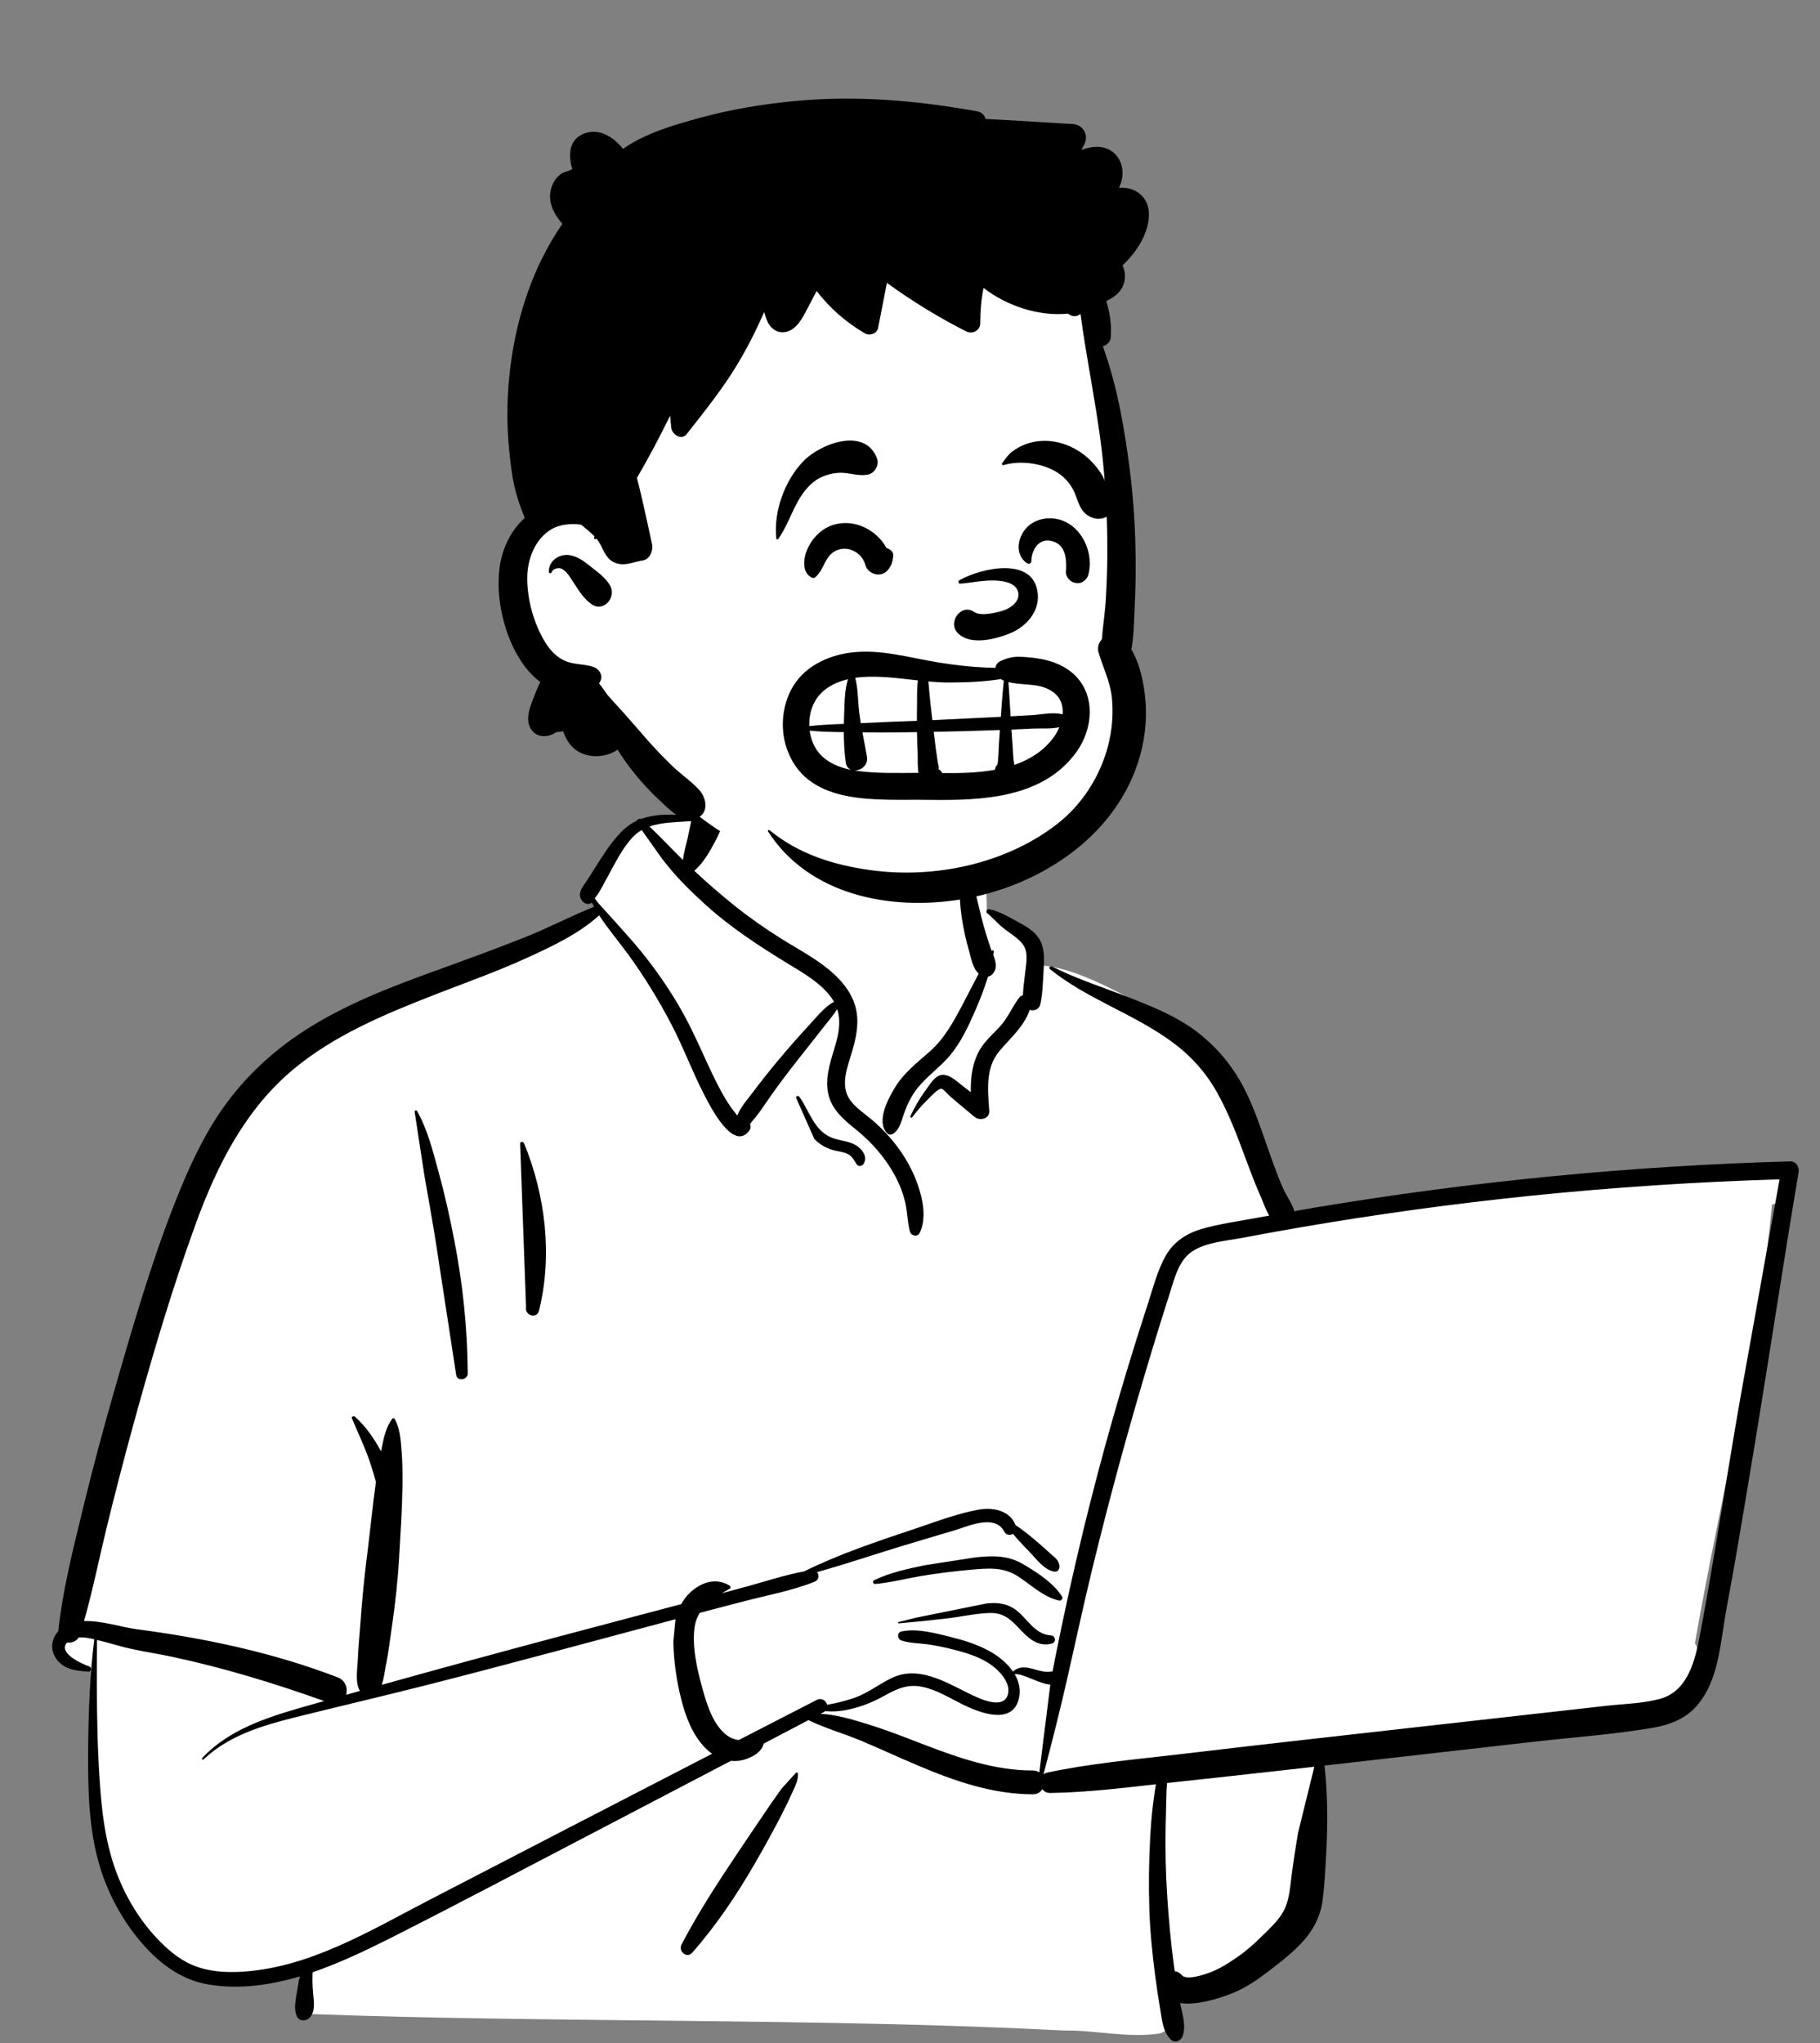
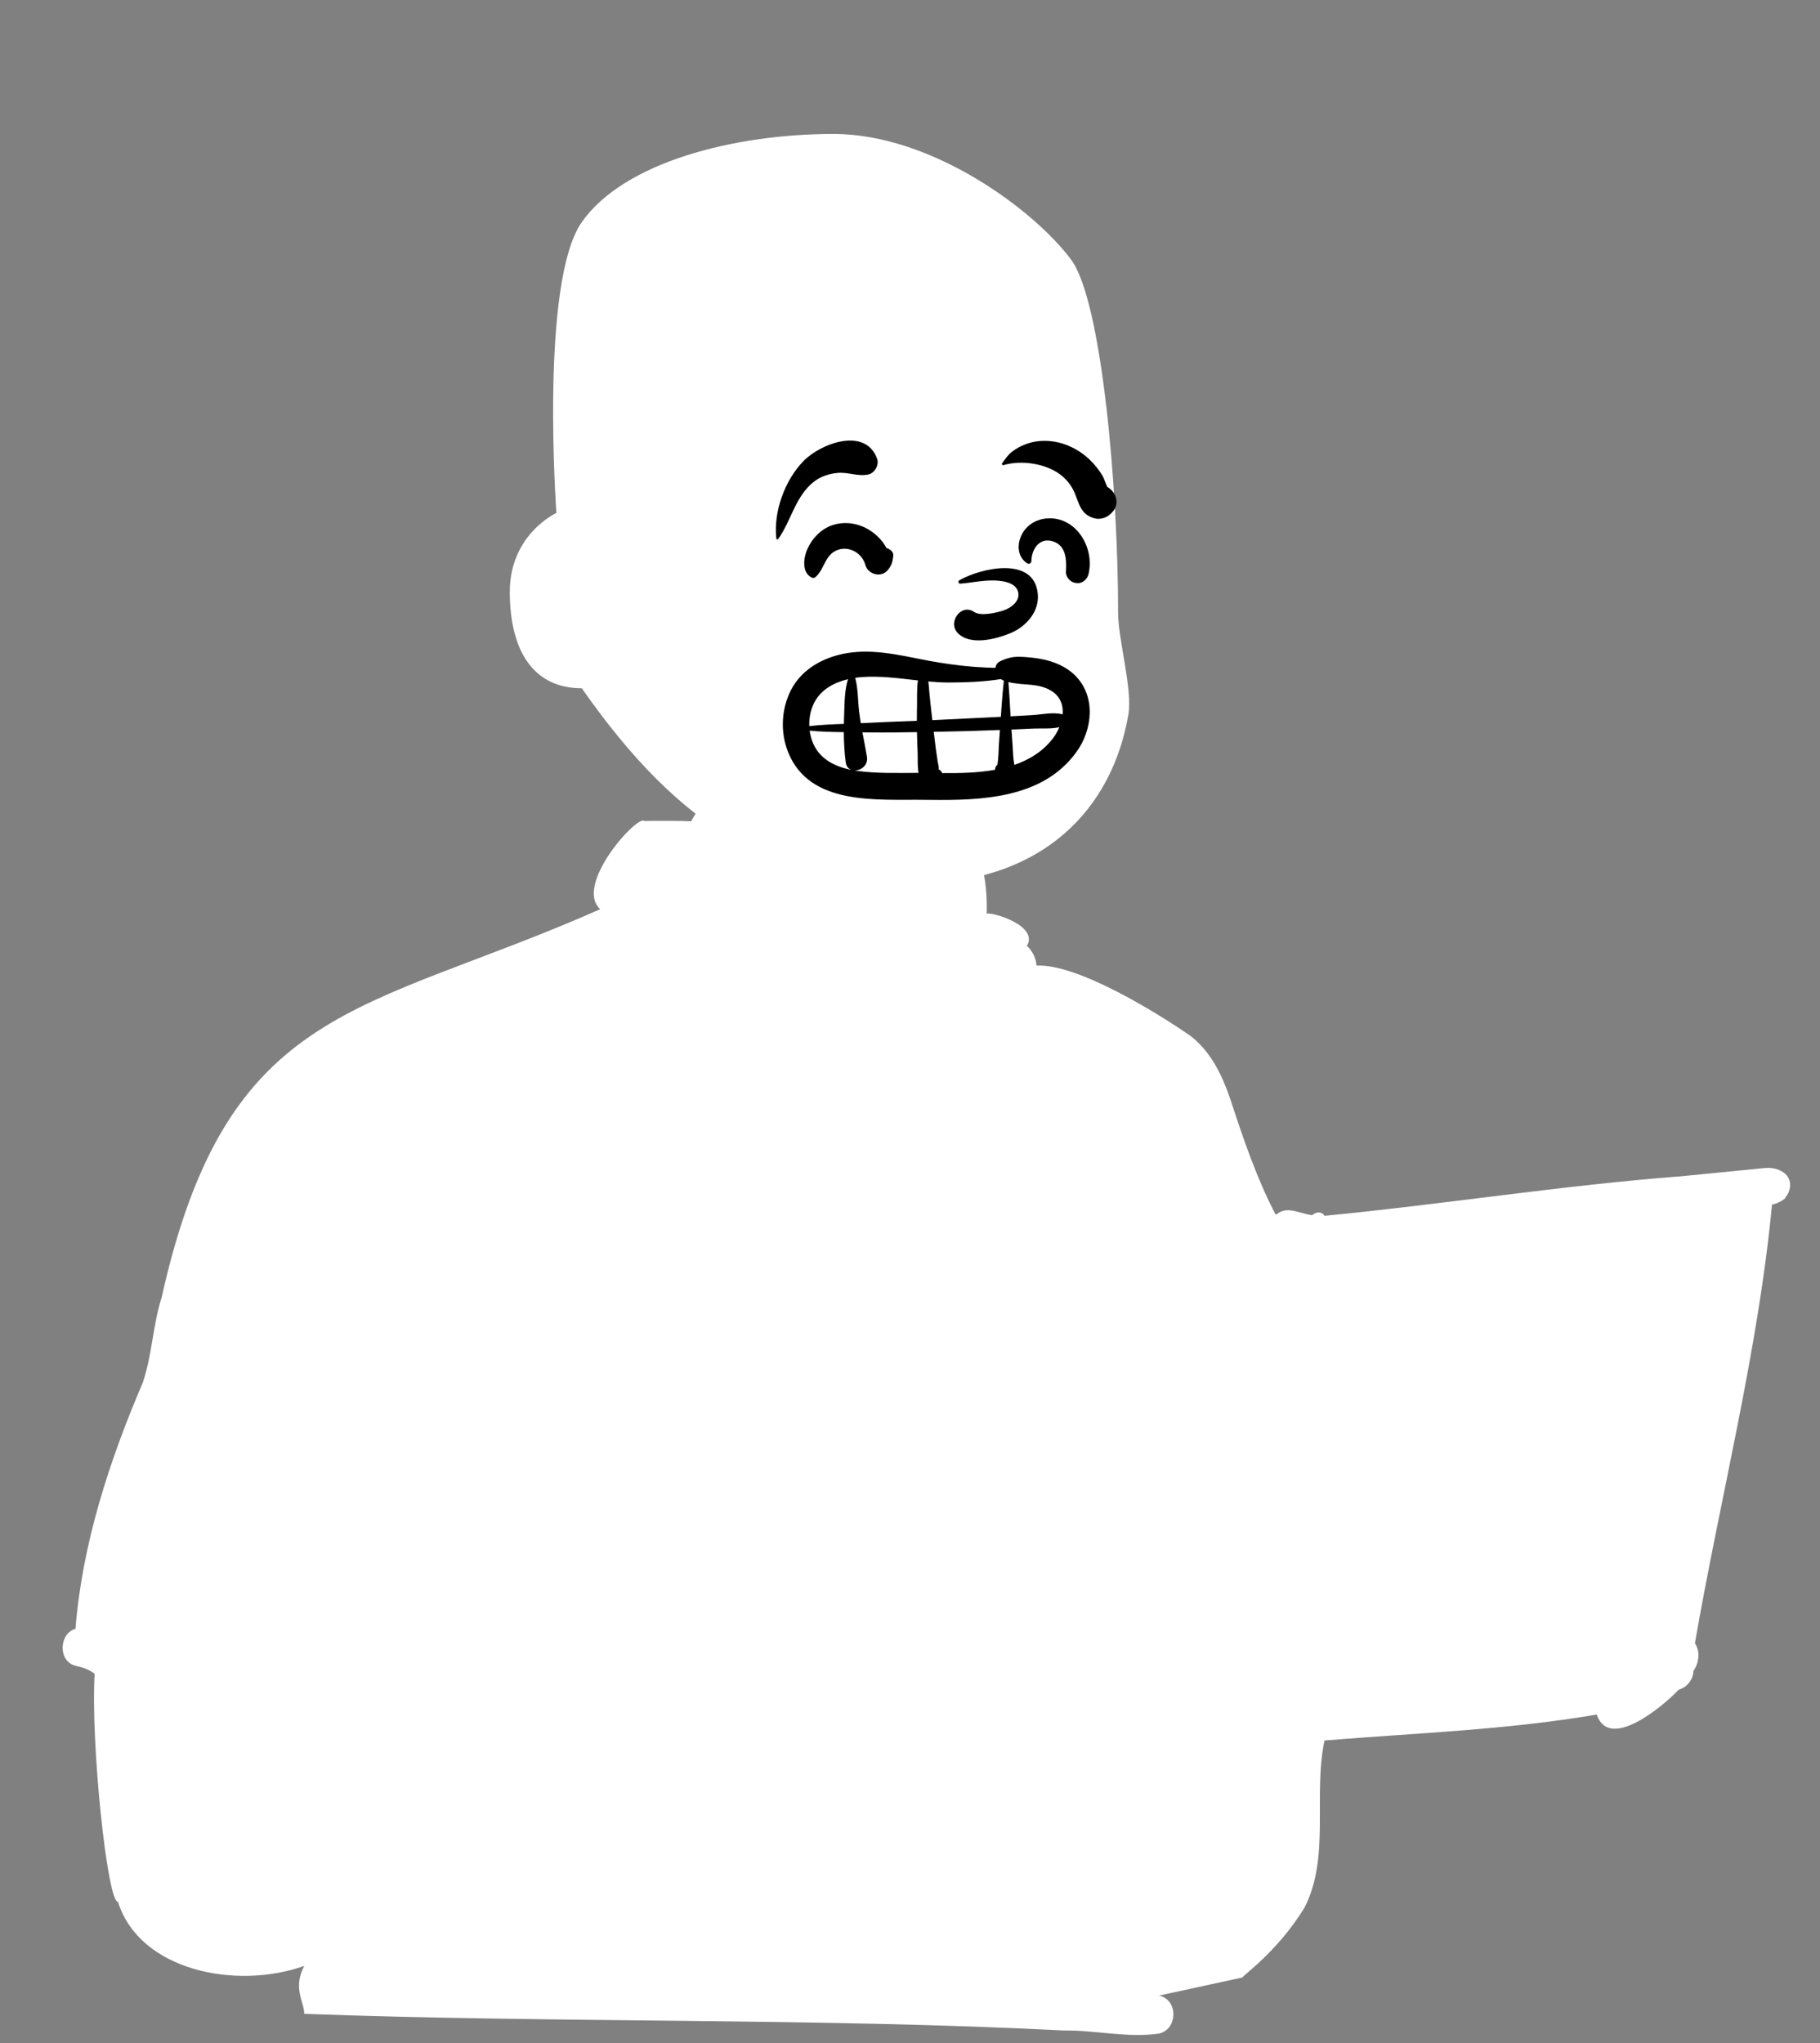
<svg xmlns="http://www.w3.org/2000/svg" width="49" height="55" viewBox="0 0 49 55" fill="none">
  <rect x="0" y="0" width="49" height="55" fill="#808080" stroke="none" />
  <path fill-rule="evenodd" clip-rule="evenodd" d="M47.277 31.467C46.607 31.533 45.936 31.599 45.266 31.665C42.055 31.91 38.846 32.423 35.66 32.73C35.58 32.601 35.425 32.622 35.331 32.712C35.013 32.684 34.656 32.441 34.368 32.694C34.359 32.693 34.35 32.691 34.34 32.69C33.828 31.706 33.473 30.655 33.129 29.604C32.909 28.957 32.614 28.332 32.068 27.898C31.137 27.251 29.002 25.939 27.908 25.994C27.89 25.798 27.798 25.596 27.648 25.465C27.979 24.902 26.658 24.534 26.564 24.599C26.624 22.717 25.739 21.082 23.787 20.707C22.038 20.342 19.551 20.281 18.61 22.109C18.507 22.098 17.45 22.092 17.348 22.104C17.189 21.902 15.443 23.811 16.158 24.476C9.76 27.307 6.123 26.969 4.352 34.928C4.112 35.676 4.095 36.494 3.842 37.225C2.943 39.326 2.213 41.563 2.032 43.849C1.593 43.962 1.543 44.735 2.051 44.847C2.245 44.89 2.407 44.948 2.548 45.059C2.438 46.932 2.891 51.212 3.176 51.198C3.758 53.051 6.353 53.574 8.191 52.923C7.874 53.519 8.191 53.894 8.191 54.212C14.802 54.462 22.032 54.318 28.641 54.661C29.487 54.649 30.376 54.869 31.21 54.743C31.719 54.621 31.719 53.821 31.203 53.722L33.458 53.232C33.407 53.213 34.387 52.561 35.127 51.343C35.816 49.981 35.347 48.336 35.66 46.854C38.098 46.654 40.577 46.569 42.989 46.156C43.318 47.14 44.742 45.963 45.194 45.489C45.194 45.489 45.193 45.488 45.193 45.487C45.412 45.427 45.587 45.222 45.593 44.979C45.747 44.759 45.779 44.45 45.632 44.238C46.307 40.341 47.336 36.362 47.708 32.429C47.839 32.4 47.963 32.342 48.068 32.254L48.06 32.245C48.237 32.047 48.272 31.704 47.975 31.536C47.736 31.399 47.537 31.442 47.277 31.467Z" fill="white" />
-   <path fill-rule="evenodd" clip-rule="evenodd" d="M18.732 21.685C18.931 21.184 19.604 21.378 19.529 21.905C19.484 22.22 19.312 22.553 19.157 22.829C19.031 23.054 18.887 23.273 18.692 23.442C19.039 23.766 19.4 24.078 19.769 24.375C20.173 24.699 20.597 24.997 21.036 25.271C21.42 25.512 21.822 25.725 22.185 25.999C22.522 26.254 22.829 26.561 22.985 26.961C23.151 27.388 23.079 27.828 22.956 28.254L22.942 28.303C22.817 28.725 22.601 29.234 22.901 29.632C23.054 29.834 23.276 29.978 23.469 30.14C23.639 30.283 23.799 30.44 23.947 30.608C24.267 30.974 24.527 31.387 24.692 31.846L24.707 31.888C24.848 32.295 24.951 32.793 24.76 33.192C24.706 33.307 24.529 33.269 24.499 33.158C24.43 32.905 24.433 32.641 24.375 32.385C24.315 32.119 24.214 31.866 24.083 31.627C23.829 31.164 23.485 30.769 23.079 30.435L22.957 30.336C22.64 30.076 22.349 29.8 22.285 29.369C22.216 28.908 22.401 28.47 22.519 28.033C22.602 27.73 22.629 27.438 22.54 27.164C22.43 27.342 22.282 27.511 22.164 27.662C21.929 27.963 21.692 28.261 21.456 28.561C21.214 28.868 20.978 29.18 20.753 29.499C20.652 29.643 20.553 29.787 20.453 29.931C20.379 30.039 20.275 30.147 20.194 30.258C20.213 30.317 20.212 30.385 20.176 30.433C19.745 31.016 19.131 29.8 18.971 29.493C18.645 28.867 18.403 28.202 18.076 27.576C17.737 26.928 17.352 26.297 16.922 25.705C16.662 25.347 16.37 25.01 16.132 24.641C15.572 25.149 14.835 25.49 14.157 25.799C13.413 26.138 12.64 26.416 11.877 26.71L11.651 26.798C10.336 27.311 8.99 27.875 7.897 28.787C6.613 29.858 5.853 31.352 5.287 32.898C4.636 34.678 4.097 36.507 3.595 38.334C3.338 39.269 3.095 40.208 2.865 41.15C2.663 41.98 2.496 42.818 2.262 43.64C2.736 43.623 3.277 43.806 3.682 43.859C5.527 44.101 7.347 44.486 9.089 45.153C9.304 45.235 9.367 45.45 9.32 45.625C9.444 45.59 9.568 45.554 9.692 45.519C9.556 45.311 9.621 44.938 9.632 44.707L9.632 44.691C9.643 44.384 9.677 44.076 9.698 43.768C9.739 43.183 9.793 42.601 9.864 42.019L9.883 41.873C9.963 41.24 10.023 40.603 10.111 39.97L10.122 39.898C10.08 39.736 10.03 39.576 9.979 39.417C9.841 38.993 9.646 38.594 9.476 38.184C9.456 38.136 9.525 38.108 9.557 38.137C9.846 38.397 10.075 38.726 10.259 39.071C10.262 39.054 10.265 39.038 10.268 39.022L10.289 38.918C10.341 38.666 10.404 38.4 10.559 38.196C10.575 38.174 10.608 38.169 10.623 38.196C10.771 38.447 10.788 38.764 10.811 39.049C10.837 39.372 10.84 39.699 10.835 40.022C10.826 40.654 10.782 41.288 10.746 41.92C10.711 42.54 10.643 43.153 10.555 43.767L10.538 43.882C10.495 44.174 10.46 44.47 10.403 44.761L10.387 44.84C10.357 44.984 10.338 45.187 10.277 45.356C11.833 44.921 13.392 44.497 14.953 44.081C16.081 43.779 17.21 43.483 18.339 43.184C18.399 43.077 18.473 42.976 18.566 42.886C18.871 42.591 19.275 42.459 19.646 42.687C19.676 42.705 19.678 42.752 19.646 42.77C19.575 42.809 19.503 42.849 19.434 42.891L20.112 42.707C20.618 42.569 21.131 42.398 21.65 42.302C22.605 41.83 23.632 41.489 24.639 41.152L24.757 41.112C25.273 40.936 25.805 40.739 26.338 40.642C26.727 40.57 27.185 40.656 27.342 41.056C27.54 41.187 27.727 41.34 27.907 41.492C28.037 41.601 28.162 41.717 28.289 41.83L28.312 41.851C28.416 41.941 28.498 42.001 28.524 42.144C28.537 42.218 28.49 42.319 28.399 42.309C28.119 42.279 27.892 41.955 27.703 41.761C27.556 41.612 27.409 41.457 27.275 41.293C27.197 41.335 27.09 41.328 27.041 41.234C26.784 40.747 26.079 41.084 25.69 41.2L25.131 41.365C24.852 41.448 24.573 41.531 24.295 41.616C23.529 41.848 22.768 42.108 21.995 42.322C22.064 42.398 22.055 42.533 21.924 42.584C21.319 42.822 20.656 42.945 20.028 43.107C19.631 43.21 19.235 43.314 18.839 43.418C18.771 43.528 18.722 43.653 18.701 43.798C18.626 44.331 18.771 44.946 18.913 45.461L18.935 45.538C19.052 45.953 19.223 46.461 19.581 46.723C19.668 46.787 19.779 46.831 19.891 46.841C20.591 46.481 21.291 46.12 21.991 45.761C22.121 45.694 22.241 45.784 22.27 45.892C22.517 45.851 22.763 45.787 22.988 45.711C23.364 45.583 23.659 45.339 24.012 45.17C24.696 44.843 25.395 45.244 26.007 45.55L26.148 45.619C26.422 45.752 26.994 46.008 27.125 45.644C27.253 45.291 26.85 44.914 26.59 44.755C26.28 44.566 25.919 44.465 25.568 44.381C25.368 44.332 25.165 44.293 24.962 44.264C24.73 44.232 24.492 44.237 24.269 44.162C24.158 44.125 24.141 43.949 24.269 43.92C24.612 43.842 25.021 43.927 25.378 44.014L25.565 44.06C25.925 44.148 26.289 44.259 26.617 44.436C26.856 44.564 27.108 44.759 27.272 44.998C27.415 44.865 27.593 44.869 27.778 44.919L27.878 44.947C28.044 44.992 28.179 45.024 28.34 44.992C28.362 44.875 28.384 44.757 28.407 44.639C28.638 43.483 28.89 42.332 29.169 41.186C29.649 39.211 30.205 37.257 30.832 35.322L30.895 35.129C31.039 34.687 31.156 34.205 31.389 33.798C31.609 33.414 31.962 33.193 32.382 33.075C32.858 32.942 33.358 32.873 33.844 32.783C33.952 32.763 34.061 32.744 34.169 32.724C34.078 32.559 34.009 32.371 33.948 32.227L33.937 32.202C33.804 31.9 33.686 31.592 33.571 31.283L33.485 31.051C33.278 30.492 33.063 29.941 32.772 29.418C32.465 28.867 32.058 28.417 31.551 28.045C30.516 27.285 29.269 26.898 28.265 26.086C28.224 26.052 28.277 25.995 28.319 26.017C28.996 26.357 29.728 26.589 30.433 26.866L30.572 26.921C31.129 27.142 31.694 27.382 32.176 27.74C32.714 28.139 33.138 28.634 33.456 29.223C33.769 29.804 33.97 30.454 34.191 31.074L34.25 31.239C34.34 31.487 34.432 31.734 34.537 31.975C34.621 32.166 34.778 32.385 34.849 32.604C35.044 32.57 35.238 32.536 35.433 32.503C39.652 31.799 43.918 31.385 48.194 31.264C48.361 31.259 48.448 31.419 48.423 31.564C48.013 33.992 47.648 36.427 47.248 38.856C47.073 39.917 46.895 40.976 46.713 42.035C46.621 42.571 46.514 43.106 46.426 43.643C46.356 44.077 46.304 44.514 46.183 44.938C46.075 45.318 45.908 45.684 45.634 45.974C45.338 46.287 44.926 46.438 44.511 46.51C43.457 46.691 42.377 46.765 41.315 46.886L35.66 47.529C35.742 48.281 35.749 49.021 35.711 49.781L35.689 50.196C35.671 50.529 35.65 50.864 35.602 51.194C35.542 51.608 35.353 51.959 35.074 52.269C34.817 52.553 34.506 52.796 34.203 53.028C33.889 53.269 33.564 53.502 33.194 53.651L33.146 53.67C32.822 53.797 32.214 53.993 31.771 53.922C31.828 54.212 31.941 54.524 31.841 54.812C31.795 54.945 31.621 55.012 31.514 54.898C31.302 54.673 31.286 54.376 31.235 54.082C31.183 53.777 31.138 53.47 31.098 53.163C31.021 52.569 30.961 51.969 30.943 51.37C30.924 50.755 30.931 50.138 30.964 49.524C30.981 49.208 31.002 48.893 31.042 48.579C31.059 48.445 31.077 48.311 31.097 48.178C31.104 48.129 31.112 48.081 31.121 48.032L30.613 48.09C29.835 48.177 29.056 48.255 28.273 48.267C28.18 48.269 28.109 48.227 28.062 48.165C28.012 48.246 27.926 48.304 27.802 48.303C26.707 48.299 25.688 47.941 24.692 47.519C24.191 47.307 23.697 47.076 23.194 46.865C22.725 46.669 22.224 46.528 21.766 46.306L20.563 46.937C20.554 46.968 20.543 46.998 20.531 47.022C20.453 47.182 20.298 47.269 20.14 47.334C19.989 47.397 19.832 47.417 19.68 47.401C18.767 47.879 17.855 48.357 16.942 48.833L16.029 49.31C14.209 50.257 12.397 51.221 10.566 52.146L10.431 52.214C9.799 52.531 9.119 52.853 8.418 53.093C8.405 53.271 8.413 53.443 8.428 53.632L8.431 53.672C8.452 53.895 8.497 54.173 8.319 54.332C8.226 54.414 8.061 54.414 7.998 54.29C7.883 54.065 7.986 53.71 8.022 53.466C8.035 53.379 8.051 53.29 8.074 53.203C7.269 53.443 6.44 53.559 5.622 53.424C4.824 53.293 4.207 52.791 3.709 52.176C3.184 51.528 2.811 50.772 2.61 49.962C2.382 49.04 2.367 48.088 2.373 47.144C2.379 46.138 2.416 45.128 2.538 44.129C2.404 44.098 2.255 44.07 2.12 44.08C2.053 44.187 1.923 44.232 1.806 44.218C1.55 44.5 2.198 44.788 2.405 44.861C2.477 44.886 2.47 45.002 2.387 44.999L2.334 44.996C2.014 44.979 1.684 44.925 1.495 44.627C1.345 44.389 1.39 44.106 1.57 43.912C1.688 42.788 1.972 41.695 2.236 40.599C2.496 39.524 2.784 38.456 3.09 37.393L3.227 36.917C3.708 35.25 4.211 33.57 4.874 31.969C5.206 31.17 5.587 30.386 6.105 29.689C6.587 29.039 7.157 28.483 7.812 28.009C9.032 27.123 10.464 26.589 11.871 26.079L11.934 26.056C12.663 25.793 13.391 25.526 14.111 25.24C14.749 24.987 15.36 24.666 15.994 24.41C15.974 24.372 15.954 24.334 15.934 24.296L15.923 24.306C15.921 24.308 15.919 24.309 15.917 24.311C15.853 24.355 15.759 24.333 15.706 24.283C15.558 24.143 15.608 23.988 15.707 23.842L15.72 23.824C15.841 23.654 15.949 23.474 16.061 23.298L16.131 23.188C16.319 22.894 16.517 22.598 16.767 22.355C16.883 22.242 17.01 22.158 17.144 22.095C17.133 22.071 17.234 22.021 17.262 22.046C17.688 21.89 18.179 21.923 18.643 21.966M35.386 47.561L34.794 47.628C34.142 47.702 33.49 47.774 32.838 47.845L31.421 47.999C31.417 48.08 31.408 48.159 31.406 48.22C31.397 48.534 31.39 48.849 31.383 49.164C31.37 49.794 31.384 50.425 31.426 51.055C31.466 51.665 31.519 52.275 31.602 52.881L31.618 53.002L31.628 53.066C31.695 53.072 31.761 53.104 31.816 53.169C31.936 53.313 32.37 53.173 32.539 53.113C32.818 53.014 33.08 52.846 33.322 52.678C33.559 52.514 33.772 52.323 33.976 52.121L34.144 51.956C34.31 51.79 34.477 51.614 34.579 51.406C34.717 51.123 34.735 50.777 34.776 50.469C34.826 50.091 34.885 49.713 34.948 49.336M18.186 43.59L18.125 43.606C15.893 44.2 13.663 44.81 11.424 45.378C10.316 45.658 9.202 45.919 8.093 46.194L7.913 46.239C7.038 46.46 6.152 46.727 5.482 47.362C5.457 47.385 5.421 47.349 5.445 47.325C6.167 46.555 7.194 46.23 8.181 45.947C8.363 45.895 8.546 45.844 8.728 45.792C7.387 45.314 6.024 44.897 4.63 44.6C4.271 44.524 3.907 44.468 3.549 44.391C3.298 44.338 3.054 44.26 2.807 44.196L2.612 44.147L2.609 44.763C2.606 45.635 2.608 46.506 2.652 47.378L2.66 47.539C2.712 48.509 2.793 49.5 3.138 50.414C3.417 51.158 3.863 51.858 4.446 52.4C4.741 52.674 5.058 52.887 5.45 52.992C5.814 53.09 6.195 53.101 6.57 53.075C8.364 52.95 9.962 51.975 11.521 51.167C14.071 49.846 16.622 48.526 19.174 47.21C19.105 47.163 19.04 47.109 18.981 47.048C18.639 46.694 18.458 46.21 18.34 45.741C18.213 45.242 18.138 44.707 18.129 44.192M21.434 47.72C21.457 47.708 21.483 47.723 21.484 47.749C21.492 47.944 21.384 48.136 21.304 48.312L21.295 48.331C21.198 48.548 21.09 48.763 20.98 48.974C20.758 49.397 20.528 49.814 20.288 50.226C19.805 51.055 19.269 51.848 18.635 52.57C18.491 52.733 18.256 52.524 18.348 52.348C18.791 51.502 19.308 50.704 19.839 49.912C20.106 49.516 20.372 49.119 20.641 48.724C20.753 48.56 20.866 48.396 20.983 48.234L21.053 48.137M47.911 31.748C45.671 31.816 43.433 31.962 41.204 32.191C39.13 32.404 37.064 32.687 35.01 33.041C34.581 33.115 34.152 33.191 33.724 33.271L33.468 33.32C33.04 33.401 32.517 33.434 32.136 33.663C31.734 33.904 31.625 34.408 31.491 34.824C31.334 35.313 31.181 35.803 31.032 36.294C30.44 38.246 29.899 40.214 29.417 42.195C29.177 43.178 28.965 44.167 28.741 45.154C28.542 46.031 28.323 46.898 28.094 47.766C28.122 47.744 28.157 47.727 28.198 47.718C29.337 47.476 30.499 47.37 31.654 47.237L31.766 47.224C32.961 47.083 34.157 46.943 35.353 46.809L43.271 45.918C43.738 45.866 44.238 45.858 44.693 45.733C45.465 45.52 45.646 44.656 45.776 43.967L45.78 43.947C46.171 41.867 46.482 39.77 46.846 37.685M28.278 45.349C27.971 45.328 27.55 45.047 27.317 45.067C27.439 45.272 27.494 45.507 27.424 45.757C27.227 46.454 26.339 46.093 25.911 45.88C25.561 45.706 25.222 45.492 24.834 45.41C24.394 45.318 24.096 45.493 23.724 45.695C23.419 45.86 23.086 45.979 22.744 46.041C22.563 46.074 22.39 46.077 22.218 46.064C22.207 46.073 22.196 46.081 22.182 46.088L22.091 46.136C22.503 46.154 22.923 46.282 23.307 46.398C23.704 46.519 24.095 46.664 24.483 46.813L24.865 46.96C25.807 47.321 26.782 47.664 27.802 47.661C27.875 47.66 27.935 47.681 27.982 47.714M26.558 43.166C26.862 43.129 27.142 43.169 27.385 43.366C27.677 43.605 27.874 44 28.295 44.026C28.417 44.034 28.446 44.206 28.324 44.242C28.011 44.335 27.757 44.166 27.544 43.946L27.4 43.796C27.189 43.577 26.995 43.408 26.637 43.422C26.254 43.435 25.87 43.524 25.489 43.569C25.058 43.62 24.627 43.664 24.194 43.701C24.174 43.703 24.171 43.671 24.19 43.666L24.674 43.546M26.265 41.924L26.315 41.919C26.756 41.876 27.159 41.874 27.553 42.112L27.629 42.157C27.984 42.373 28.37 42.628 28.592 42.977C28.629 43.034 28.569 43.102 28.508 43.087C28.081 42.985 27.769 42.671 27.41 42.437C27.007 42.174 26.591 42.217 26.132 42.258C25.687 42.298 25.243 42.352 24.802 42.426C24.389 42.496 23.974 42.606 23.556 42.641L23.556 42.64C23.508 42.64 23.481 42.568 23.529 42.544C23.954 42.332 24.445 42.232 24.906 42.135M11.163 29.927C11.163 29.892 11.212 29.879 11.229 29.909C11.516 30.414 11.666 31.033 11.819 31.59C11.979 32.172 12.108 32.761 12.224 33.354C12.459 34.555 12.585 35.749 12.593 36.974C12.594 37.148 12.31 37.195 12.282 37.016C12.097 35.825 11.92 34.633 11.734 33.443C11.64 32.844 11.531 32.248 11.427 31.651M14.004 30.806C13.983 30.737 14.084 30.714 14.11 30.777C14.686 32.191 14.881 33.794 14.511 35.286C14.455 35.514 14.121 35.415 14.163 35.19M21.432 29.55C21.429 29.498 21.497 29.49 21.522 29.526C21.795 29.91 21.908 30.425 22.387 30.624C22.626 30.723 22.895 30.706 23.106 30.874C23.247 30.986 23.356 31.163 23.25 31.332C23.216 31.387 23.12 31.415 23.074 31.355C23.006 31.268 22.97 31.164 22.878 31.099C22.748 31.007 22.573 31.002 22.425 30.959C22.232 30.903 22.063 30.805 21.924 30.66M25.991 23.135C26.019 23.121 26.046 23.13 26.064 23.154C26.09 23.189 26.086 23.223 26.055 23.246C26.097 23.332 26.147 23.547 26.154 23.579C26.182 23.706 26.213 23.832 26.245 23.958C26.309 24.213 26.366 24.469 26.43 24.724C26.499 24.993 26.581 25.26 26.671 25.523C26.677 25.54 26.683 25.558 26.69 25.575L26.701 25.602L26.703 25.598C26.722 25.569 26.76 25.589 26.756 25.62C26.751 25.648 26.746 25.676 26.741 25.704L26.75 25.729C26.81 25.889 26.85 26.058 26.741 26.198C26.701 26.251 26.656 26.282 26.6 26.292C26.51 26.587 26.398 26.877 26.278 27.156L26.242 27.237C26.065 27.643 25.877 28.044 25.595 28.39C25.287 28.767 24.864 29.025 24.596 29.439C24.471 29.632 24.384 29.834 24.314 30.051L24.287 30.134C24.237 30.288 24.18 30.437 24.036 30.527C23.99 30.556 23.921 30.546 23.884 30.507C23.588 30.194 23.897 29.61 24.076 29.307C24.323 28.886 24.682 28.617 25.041 28.299C25.428 27.956 25.675 27.498 25.914 27.047C26.06 26.77 26.202 26.488 26.35 26.21C26.195 26.073 26.145 25.8 26.093 25.61L26.088 25.593C26.001 25.289 25.932 24.978 25.888 24.665C25.846 24.364 25.828 24.067 25.84 23.765L25.843 23.688M26.568 24.567C26.534 24.52 26.591 24.467 26.638 24.477C26.924 24.536 27.204 24.709 27.461 24.849L27.488 24.864C27.694 24.975 27.9 25.11 28.008 25.326C28.125 25.559 28.115 25.828 28.099 26.082L28.098 26.106C28.078 26.41 28.075 26.727 28.011 27.026C27.978 27.179 27.839 27.222 27.721 27.186C27.58 27.631 27.184 27.959 26.895 28.31C26.526 28.758 26.595 29.363 26.634 29.902C26.649 30.121 26.378 30.183 26.238 30.066L25.916 29.798C25.862 29.754 25.808 29.709 25.755 29.664C25.709 29.625 25.664 29.587 25.619 29.547L25.552 29.488C25.522 29.461 25.39 29.314 25.352 29.308C25.259 29.293 25.037 29.539 24.962 29.616L24.952 29.625C24.809 29.765 24.681 29.916 24.561 30.075C24.539 30.105 24.496 30.08 24.511 30.046C24.619 29.816 24.744 29.596 24.892 29.39L24.922 29.349C25.021 29.215 25.153 28.98 25.328 28.941C25.541 28.893 25.753 29.107 25.908 29.225L25.918 29.233C25.991 29.288 26.064 29.344 26.137 29.401C26.129 28.999 26.18 28.593 26.387 28.247C26.533 28.003 26.752 27.823 26.94 27.613C27.148 27.379 27.257 27.092 27.446 26.849C27.47 26.818 27.504 26.801 27.54 26.795C27.547 26.6 27.576 26.402 27.598 26.209L27.605 26.151C27.627 25.941 27.68 25.684 27.578 25.487C27.48 25.301 27.258 25.17 27.092 25.044L26.958 24.939M17.277 22.345C17.19 22.395 17.11 22.457 17.037 22.534C16.807 22.779 16.642 23.082 16.482 23.375C16.396 23.532 16.313 23.691 16.226 23.848C16.188 23.917 16.149 23.984 16.11 24.052C16.092 24.083 16.038 24.145 16.011 24.183C16.041 24.224 16.071 24.265 16.103 24.306C16.115 24.322 16.94 25.221 17.228 25.573C17.668 26.112 18.062 26.682 18.399 27.291C18.729 27.888 18.98 28.52 19.285 29.129C19.438 29.434 19.608 29.736 19.826 30C19.834 30.01 19.843 30.02 19.852 30.03C19.935 29.806 20.148 29.565 20.252 29.427L20.262 29.414C20.499 29.095 20.75 28.785 21.005 28.48C21.239 28.201 21.478 27.929 21.724 27.662L21.816 27.561C21.987 27.377 22.204 27.1 22.454 26.968C22.427 26.92 22.396 26.873 22.361 26.826C22.126 26.52 21.795 26.297 21.468 26.097L21.256 25.968C20.456 25.48 19.669 24.97 18.975 24.337C18.608 24.002 18.246 23.651 17.938 23.26L17.828 23.122M18.61 22.104C18.236 22.135 17.832 22.128 17.486 22.25C17.793 22.54 18.086 22.855 18.386 23.15C18.413 22.95 18.467 22.753 18.514 22.558" fill="black" />
  <path fill-rule="evenodd" clip-rule="evenodd" d="M22.439 3.606C25.105 3.606 27.862 5.673 28.839 6.992C29.661 8.101 30.103 13.116 30.103 16.505C30.103 17.214 30.494 18.55 30.38 19.228C29.962 21.713 28.14 23.796 24.535 23.796C20.929 23.796 18.344 22.367 15.664 18.528C14.364 18.528 13.734 17.53 13.725 15.956C13.715 14.382 14.98 13.809 14.98 13.809C14.98 13.809 14.529 7.596 15.664 5.979C16.799 4.361 19.773 3.606 22.439 3.606Z" fill="white" />
-   <path fill-rule="evenodd" clip-rule="evenodd" d="M21.318 2.728C23.001 2.557 24.65 2.7 26.309 2.997C26.435 3.02 26.507 3.103 26.534 3.203C27.315 3.239 28.097 3.296 28.878 3.339C29.161 3.354 29.321 3.634 29.192 3.887C29.166 3.937 29.14 3.986 29.112 4.035L29.147 4.023C29.381 3.948 29.635 3.911 29.864 4.03C30.155 4.183 30.269 4.518 30.204 4.827C30.188 4.906 30.16 4.982 30.129 5.056C30.193 5.051 30.257 5.053 30.321 5.061C30.661 5.106 30.913 5.367 30.931 5.714C30.957 6.238 30.62 6.77 30.222 7.145C30.28 7.264 30.302 7.404 30.278 7.546C30.23 7.826 30.024 7.994 29.784 8.104C29.884 8.421 29.931 8.752 29.904 9.091C29.894 9.204 29.795 9.298 29.691 9.32C30.08 10.392 30.277 11.542 30.419 12.663C30.52 13.461 30.569 14.263 30.575 15.067C30.578 15.429 30.572 15.793 30.557 16.155L30.551 16.291C30.532 16.684 30.531 17.096 30.461 17.484C30.701 17.893 30.798 18.4 30.839 18.859C30.889 19.426 30.809 20.011 30.63 20.551C29.955 22.59 27.918 23.877 25.871 24.212C23.977 24.521 21.785 24.105 20.678 22.383C20.66 22.356 20.697 22.333 20.719 22.351C21.511 22.995 22.43 23.283 23.428 23.423C25.154 23.664 27.094 23.255 28.479 22.169C29.143 21.648 29.623 20.889 29.834 20.072C29.941 19.654 29.978 19.219 29.936 18.789C29.893 18.353 29.7 17.981 29.578 17.57C29.537 17.43 29.581 17.301 29.666 17.209C29.689 16.875 29.746 16.538 29.767 16.204C29.791 15.825 29.806 15.446 29.811 15.067C29.821 14.28 29.788 13.491 29.722 12.707C29.601 11.272 29.279 9.871 29.09 8.448C29.02 8.511 28.92 8.537 28.815 8.482L28.804 8.476L28.747 8.443C28.744 8.443 28.74 8.443 28.737 8.444C28.345 8.482 27.938 8.427 27.563 8.31C27.17 8.188 26.805 8.001 26.479 7.75C26.417 8.064 26.391 8.382 26.391 8.702C26.39 8.902 26.179 9.006 26.011 8.921C25.265 8.542 24.554 8.106 23.878 7.615C23.799 8.02 23.72 8.424 23.641 8.829C23.61 8.985 23.412 9.048 23.285 8.974C22.779 8.679 22.341 8.294 21.986 7.835C21.915 7.971 21.843 8.107 21.772 8.243L21.664 8.446C21.557 8.645 21.414 8.866 21.181 8.93C20.934 8.998 20.728 8.837 20.645 8.614C20.619 8.544 20.596 8.473 20.574 8.401C20.364 8.882 20.127 9.351 19.858 9.799C19.455 10.471 18.971 11.07 18.489 11.684C18.343 11.871 18.092 11.693 18.072 11.512C18.06 11.405 18.05 11.298 18.042 11.191C17.761 11.759 17.468 12.32 17.148 12.866L17.194 13.045C17.326 13.575 17.435 14.108 17.554 14.641C17.593 14.813 17.502 15.058 17.301 15.088C17.061 15.123 16.834 15.245 16.589 15.161C16.321 15.069 16.268 14.837 16.142 14.618C16.117 14.574 16.087 14.534 16.056 14.496L16.048 14.506C16.028 14.532 15.981 14.504 15.993 14.474L16.006 14.44C15.898 14.325 15.768 14.229 15.648 14.125C15.364 14.077 15.045 14.13 14.85 14.245C14.404 14.508 14.199 15.05 14.195 15.549C14.19 16.132 14.371 16.788 14.676 17.286C14.81 17.506 14.994 17.704 15.237 17.801C15.479 17.898 15.74 17.868 15.986 17.959C16.148 18.02 16.248 18.2 16.15 18.363C16.143 18.375 16.136 18.385 16.129 18.396L16.202 18.493C16.252 18.56 16.304 18.632 16.353 18.706C16.478 18.85 16.61 18.989 16.737 19.13C16.972 19.391 17.2 19.659 17.432 19.923C17.65 20.172 17.881 20.407 18.119 20.637C18.344 20.856 18.625 21.039 18.831 21.272C19.032 21.5 19.087 21.896 18.756 22.028C18.39 22.174 18.067 21.832 17.82 21.604L17.81 21.595C17.359 21.179 16.951 20.704 16.628 20.182C16.307 20.4 15.844 20.421 15.524 20.203C15.356 20.088 15.227 19.895 15.165 19.685C15.106 19.698 15.047 19.706 14.989 19.705C14.96 19.722 14.93 19.739 14.9 19.754C14.662 19.878 14.369 19.823 14.26 19.559C14.161 19.32 14.263 19.049 14.353 18.818L14.371 18.77C14.422 18.639 14.478 18.496 14.547 18.361C14.354 18.215 14.188 18.034 14.049 17.829C13.579 17.136 13.344 16.123 13.448 15.296C13.51 14.797 13.744 14.281 14.128 13.945L14.114 13.908C14.006 13.635 13.909 13.361 13.845 13.073C13.771 12.736 13.735 12.386 13.702 12.043C13.633 11.318 13.651 10.576 13.744 9.854C13.918 8.494 14.358 7.159 15.14 6.028C14.918 5.763 14.742 5.45 14.834 5.091C14.876 4.926 14.971 4.77 15.115 4.675C15.194 4.623 15.289 4.615 15.368 4.572L15.392 4.559C15.427 4.538 15.4 4.541 15.379 4.446C15.297 4.068 15.365 3.704 15.78 3.578C16.172 3.46 16.541 3.711 16.773 4.009C17.379 3.579 18.177 3.354 18.879 3.163C19.677 2.946 20.495 2.811 21.318 2.728ZM14.776 15.395C14.773 15.087 15.064 14.897 15.351 14.947C15.544 14.981 15.705 15.096 15.856 15.215L15.929 15.273C16.113 15.417 16.324 15.573 16.433 15.777C16.594 16.079 16.255 16.485 15.938 16.273C15.72 16.128 15.581 15.894 15.438 15.677L15.424 15.655C15.359 15.557 15.302 15.454 15.213 15.376L15.194 15.359C15.165 15.335 15.134 15.312 15.096 15.301C15.023 15.28 14.889 15.309 14.857 15.396L14.854 15.405C14.842 15.448 14.776 15.439 14.776 15.395Z" fill="black" />
  <path fill-rule="evenodd" clip-rule="evenodd" d="M22.923 17.565C23.728 17.468 24.508 17.714 25.295 17.838C25.71 17.904 26.126 17.953 26.547 17.971C26.631 17.975 26.716 17.977 26.8 17.979C26.808 17.904 26.85 17.836 26.94 17.795C27.125 17.711 27.273 17.673 27.477 17.681C27.663 17.688 27.85 17.707 28.033 17.741C28.366 17.802 28.7 17.941 28.943 18.181C29.506 18.738 29.421 19.632 28.985 20.238C28.086 21.491 26.445 21.55 25.04 21.533L24.91 21.532C23.63 21.513 21.799 21.704 21.218 20.247C21.004 19.712 21.034 19.091 21.295 18.577C21.608 17.965 22.265 17.645 22.923 17.565ZM26.921 19.651L26.909 19.652C26.319 19.675 25.729 19.691 25.139 19.701C25.157 19.853 25.175 20.005 25.195 20.156C25.211 20.275 25.229 20.394 25.247 20.513C25.254 20.563 25.282 20.641 25.274 20.691L25.272 20.711C25.302 20.724 25.329 20.747 25.35 20.779C25.357 20.79 25.362 20.801 25.367 20.812C25.826 20.816 26.319 20.807 26.786 20.723L26.787 20.713C26.796 20.654 26.82 20.613 26.854 20.586C26.886 20.395 26.883 20.192 26.896 20.003C26.904 19.886 26.913 19.769 26.921 19.651ZM24.688 19.709C24.263 19.716 23.837 19.722 23.412 19.717L23.219 19.714C23.26 19.933 23.304 20.151 23.341 20.371C23.38 20.601 23.177 20.746 23.003 20.741C23.022 20.744 23.042 20.747 23.062 20.75C23.608 20.827 24.175 20.807 24.729 20.806C24.699 20.632 24.711 20.435 24.707 20.29L24.706 20.268C24.697 20.081 24.692 19.895 24.688 19.709ZM21.799 19.669C21.814 19.783 21.843 19.894 21.886 19.998C22.067 20.436 22.483 20.64 22.924 20.726C22.847 20.7 22.787 20.636 22.771 20.528C22.733 20.258 22.72 19.983 22.718 19.709C22.412 19.706 22.103 19.7 21.799 19.669ZM28.521 19.576C28.303 19.627 28.049 19.604 27.834 19.613C27.634 19.622 27.433 19.63 27.232 19.639C27.241 19.776 27.25 19.913 27.261 20.05C27.273 20.227 27.275 20.414 27.309 20.591C27.713 20.453 28.075 20.231 28.347 19.878C28.414 19.789 28.475 19.686 28.521 19.576ZM22.831 18.284C22.467 18.37 22.123 18.552 21.938 18.885C21.828 19.083 21.78 19.317 21.789 19.547C22.096 19.512 22.409 19.498 22.72 19.487C22.721 19.431 22.723 19.375 22.724 19.319L22.729 19.176C22.738 18.903 22.742 18.559 22.831 18.284ZM24.713 18.317L24.553 18.299C24.109 18.248 23.664 18.195 23.219 18.226C23.155 18.23 23.09 18.237 23.024 18.247C23.103 18.531 23.096 18.864 23.129 19.145C23.142 19.253 23.158 19.361 23.175 19.468L23.253 19.465C23.73 19.439 24.208 19.423 24.685 19.404C24.685 19.314 24.686 19.225 24.687 19.135L24.689 19.045C24.694 18.816 24.68 18.557 24.713 18.317ZM26.947 18.281C26.481 18.356 26 18.372 25.542 18.373C25.359 18.373 25.177 18.362 24.994 18.345C25.006 18.443 25.012 18.541 25.021 18.637C25.039 18.831 25.06 19.024 25.082 19.217L25.102 19.387C25.689 19.36 26.276 19.331 26.863 19.301L26.946 19.297L26.969 18.972C26.985 18.755 27.002 18.538 27.027 18.323L27.009 18.316C26.987 18.307 26.966 18.295 26.947 18.281ZM27.149 18.361C27.175 18.668 27.189 18.976 27.208 19.283L27.595 19.262C27.659 19.259 27.724 19.255 27.788 19.251C28.039 19.237 28.361 19.161 28.609 19.232C28.628 19.006 28.564 18.787 28.36 18.635C28.003 18.369 27.549 18.464 27.149 18.361ZM25.827 15.622C26.403 15.292 27.849 14.954 27.941 15.992C27.983 16.469 27.628 16.864 27.214 17.041L27.198 17.047C26.81 17.207 26.121 17.388 25.785 17.041C25.505 16.753 25.876 16.236 26.224 16.472C26.403 16.593 26.779 16.504 26.978 16.446L26.991 16.442C27.206 16.379 27.493 16.177 27.404 15.912C27.325 15.677 26.99 15.634 26.78 15.627C26.467 15.616 26.162 15.688 25.852 15.712C25.803 15.716 25.787 15.645 25.827 15.622ZM28.214 13.954C28.996 13.917 29.482 14.771 29.302 15.471C29.271 15.592 29.136 15.71 29.006 15.697L28.973 15.694C28.956 15.692 28.94 15.69 28.924 15.686C28.8 15.652 28.689 15.523 28.698 15.389L28.701 15.351C28.719 15.02 28.683 14.639 28.291 14.559C27.957 14.491 27.771 14.812 27.768 15.107C27.767 15.159 27.708 15.196 27.662 15.168C27.421 15.021 27.379 14.73 27.471 14.479C27.588 14.16 27.879 13.97 28.214 13.954ZM22.411 14.137C22.98 13.947 23.594 14.251 23.869 14.754C23.966 14.782 24.063 14.856 24.049 14.97C24.03 15.135 24.001 15.238 23.887 15.363C23.709 15.557 23.375 15.458 23.301 15.218L23.298 15.207C23.214 14.897 22.873 14.693 22.563 14.801C22.2 14.928 22.21 15.312 21.956 15.535C21.926 15.561 21.89 15.565 21.854 15.548C21.584 15.417 21.632 15.024 21.729 14.799C21.855 14.503 22.101 14.241 22.411 14.137ZM21.636 12.408C22.097 11.938 23.299 11.482 23.615 12.351C23.675 12.517 23.547 12.74 23.375 12.774C23.093 12.831 22.842 12.708 22.562 12.73C22.335 12.748 22.098 12.824 21.917 12.964C21.415 13.354 21.304 14.013 20.954 14.508C20.937 14.532 20.904 14.522 20.901 14.494C20.821 13.772 21.131 12.924 21.636 12.408ZM27.65 11.945C27.956 11.837 28.302 11.846 28.61 11.942C28.92 12.039 29.204 12.222 29.423 12.462C29.523 12.571 29.615 12.691 29.689 12.819C29.728 12.887 29.769 13.027 29.814 13.11C30.055 13.249 30.158 13.566 29.942 13.792L29.932 13.802L29.903 13.831C29.787 13.946 29.612 13.995 29.454 13.95C29.099 13.847 29.056 13.568 28.934 13.271C28.853 13.076 28.714 12.902 28.546 12.775C28.148 12.475 27.496 12.379 27.017 12.521C26.991 12.528 26.961 12.496 26.979 12.472C27.07 12.354 27.122 12.258 27.244 12.163C27.367 12.067 27.502 11.997 27.65 11.945Z" fill="black" />
</svg>